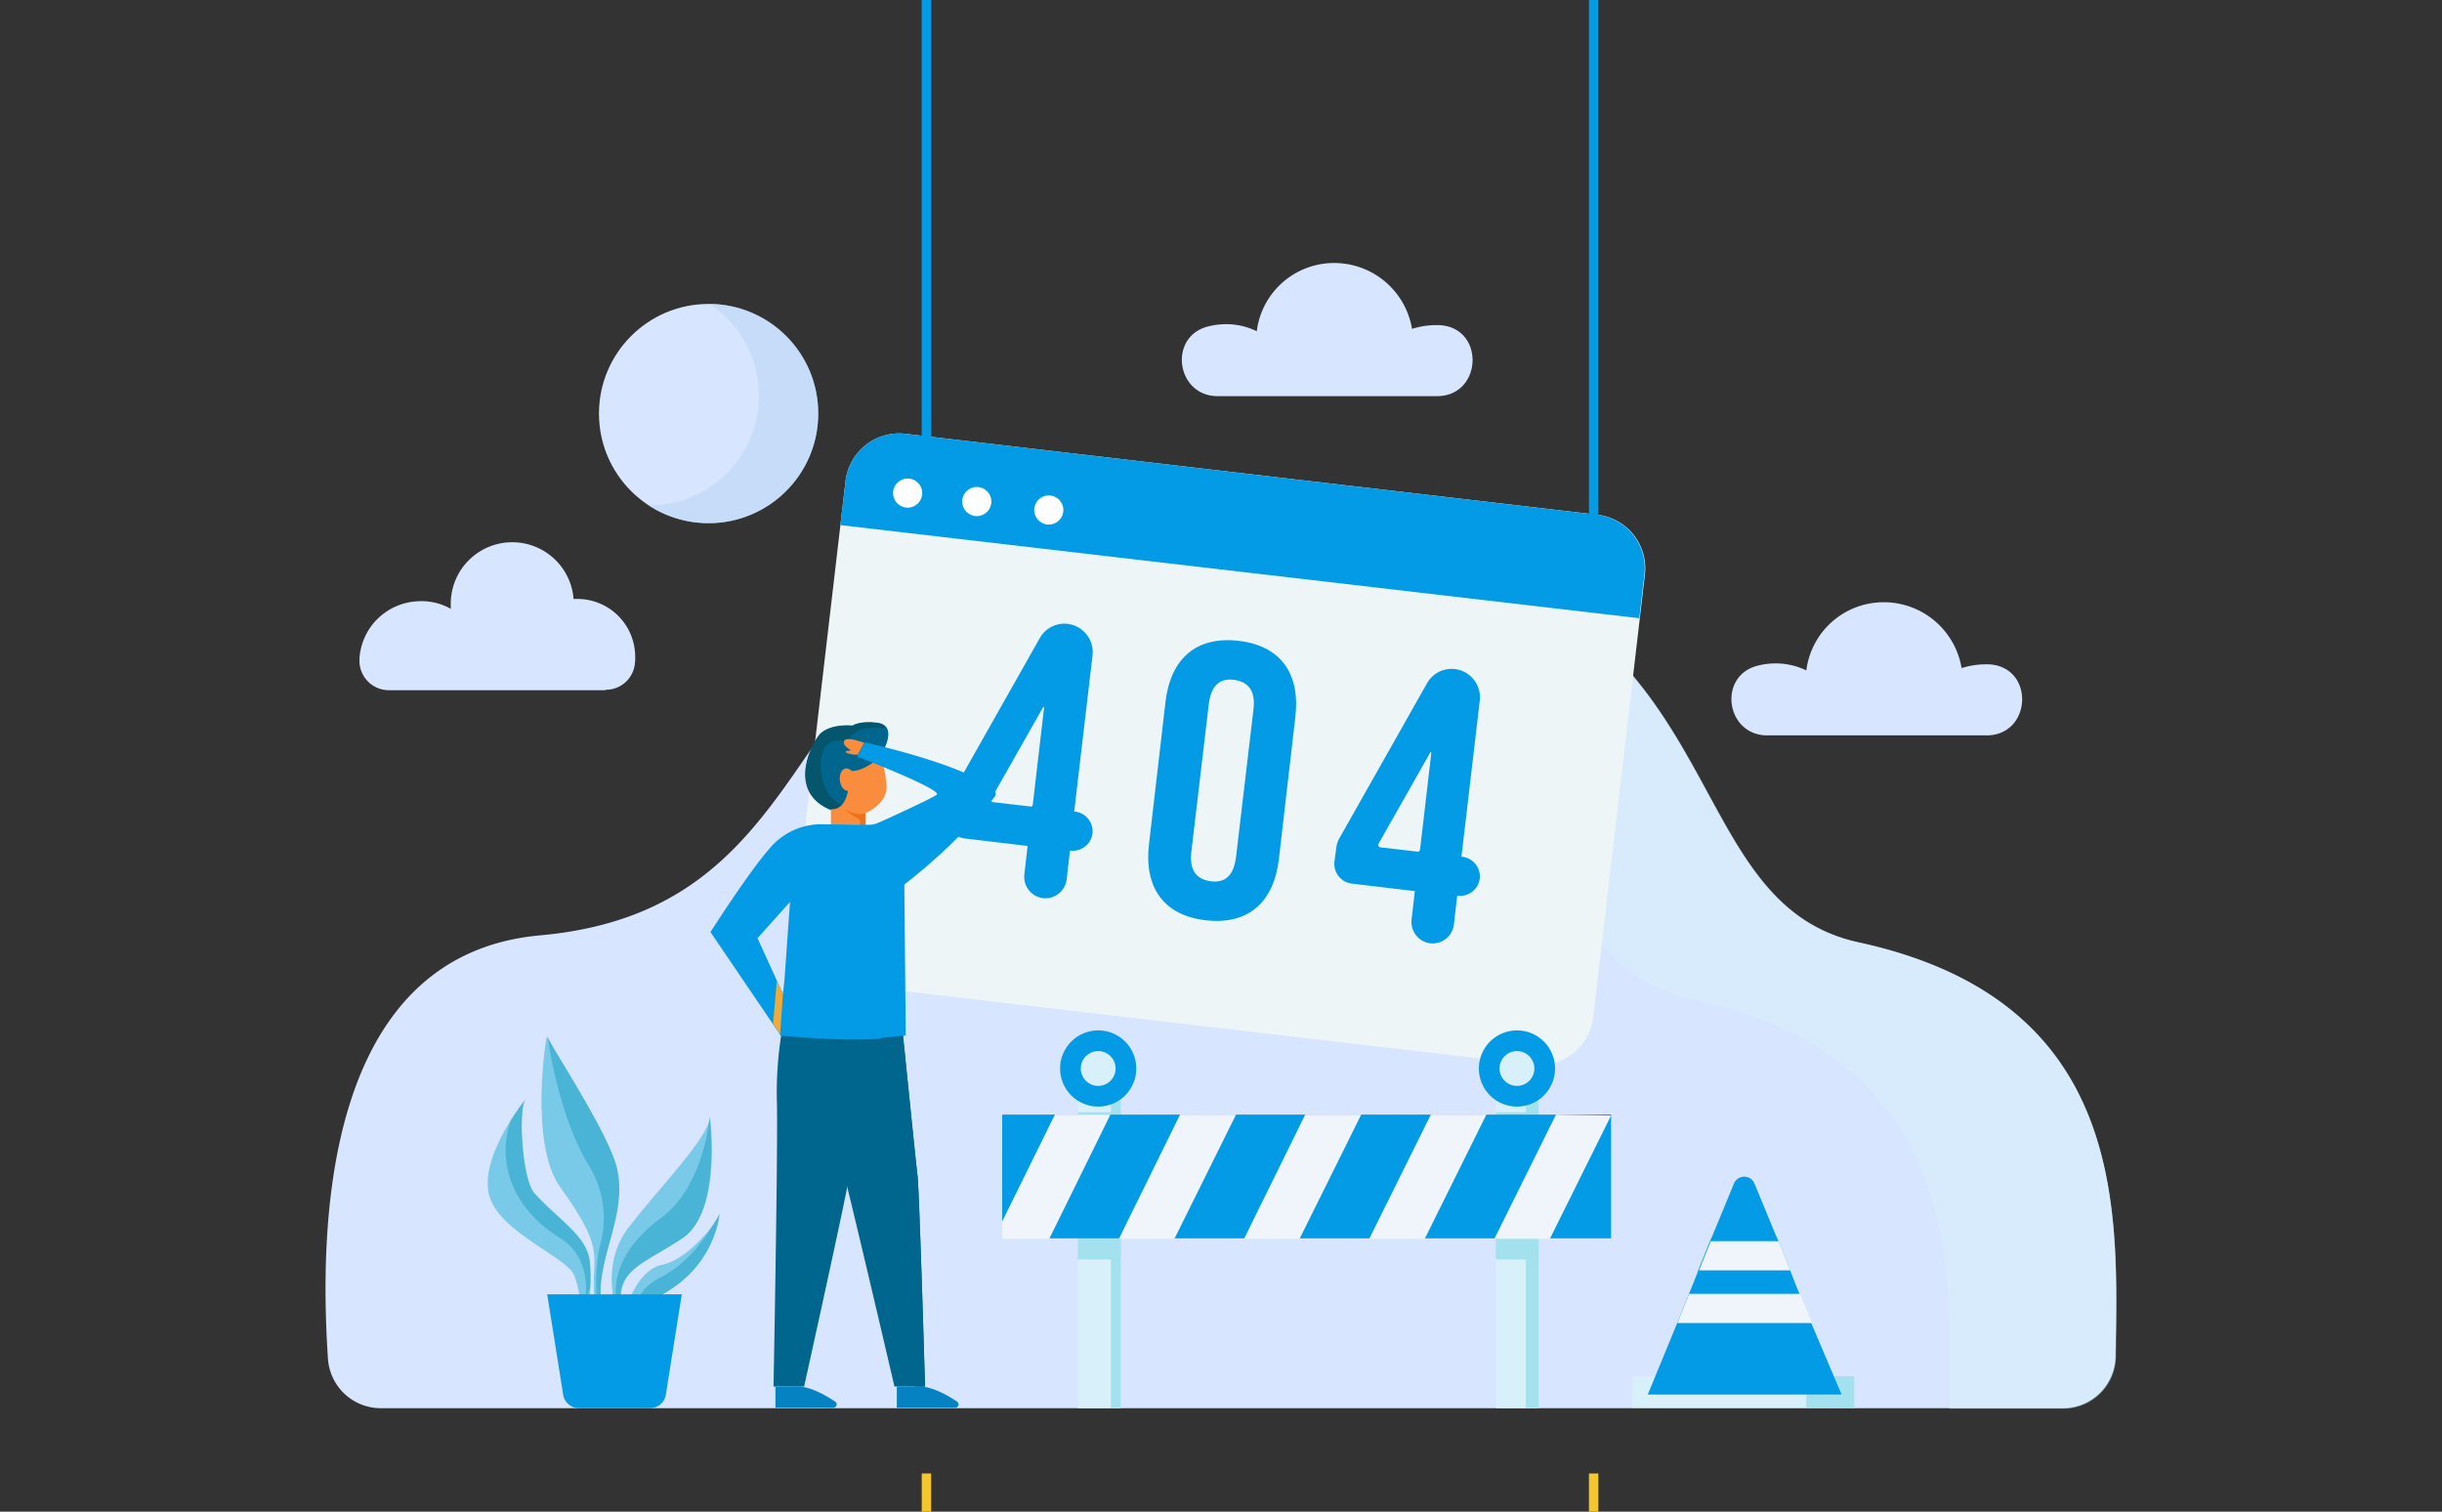
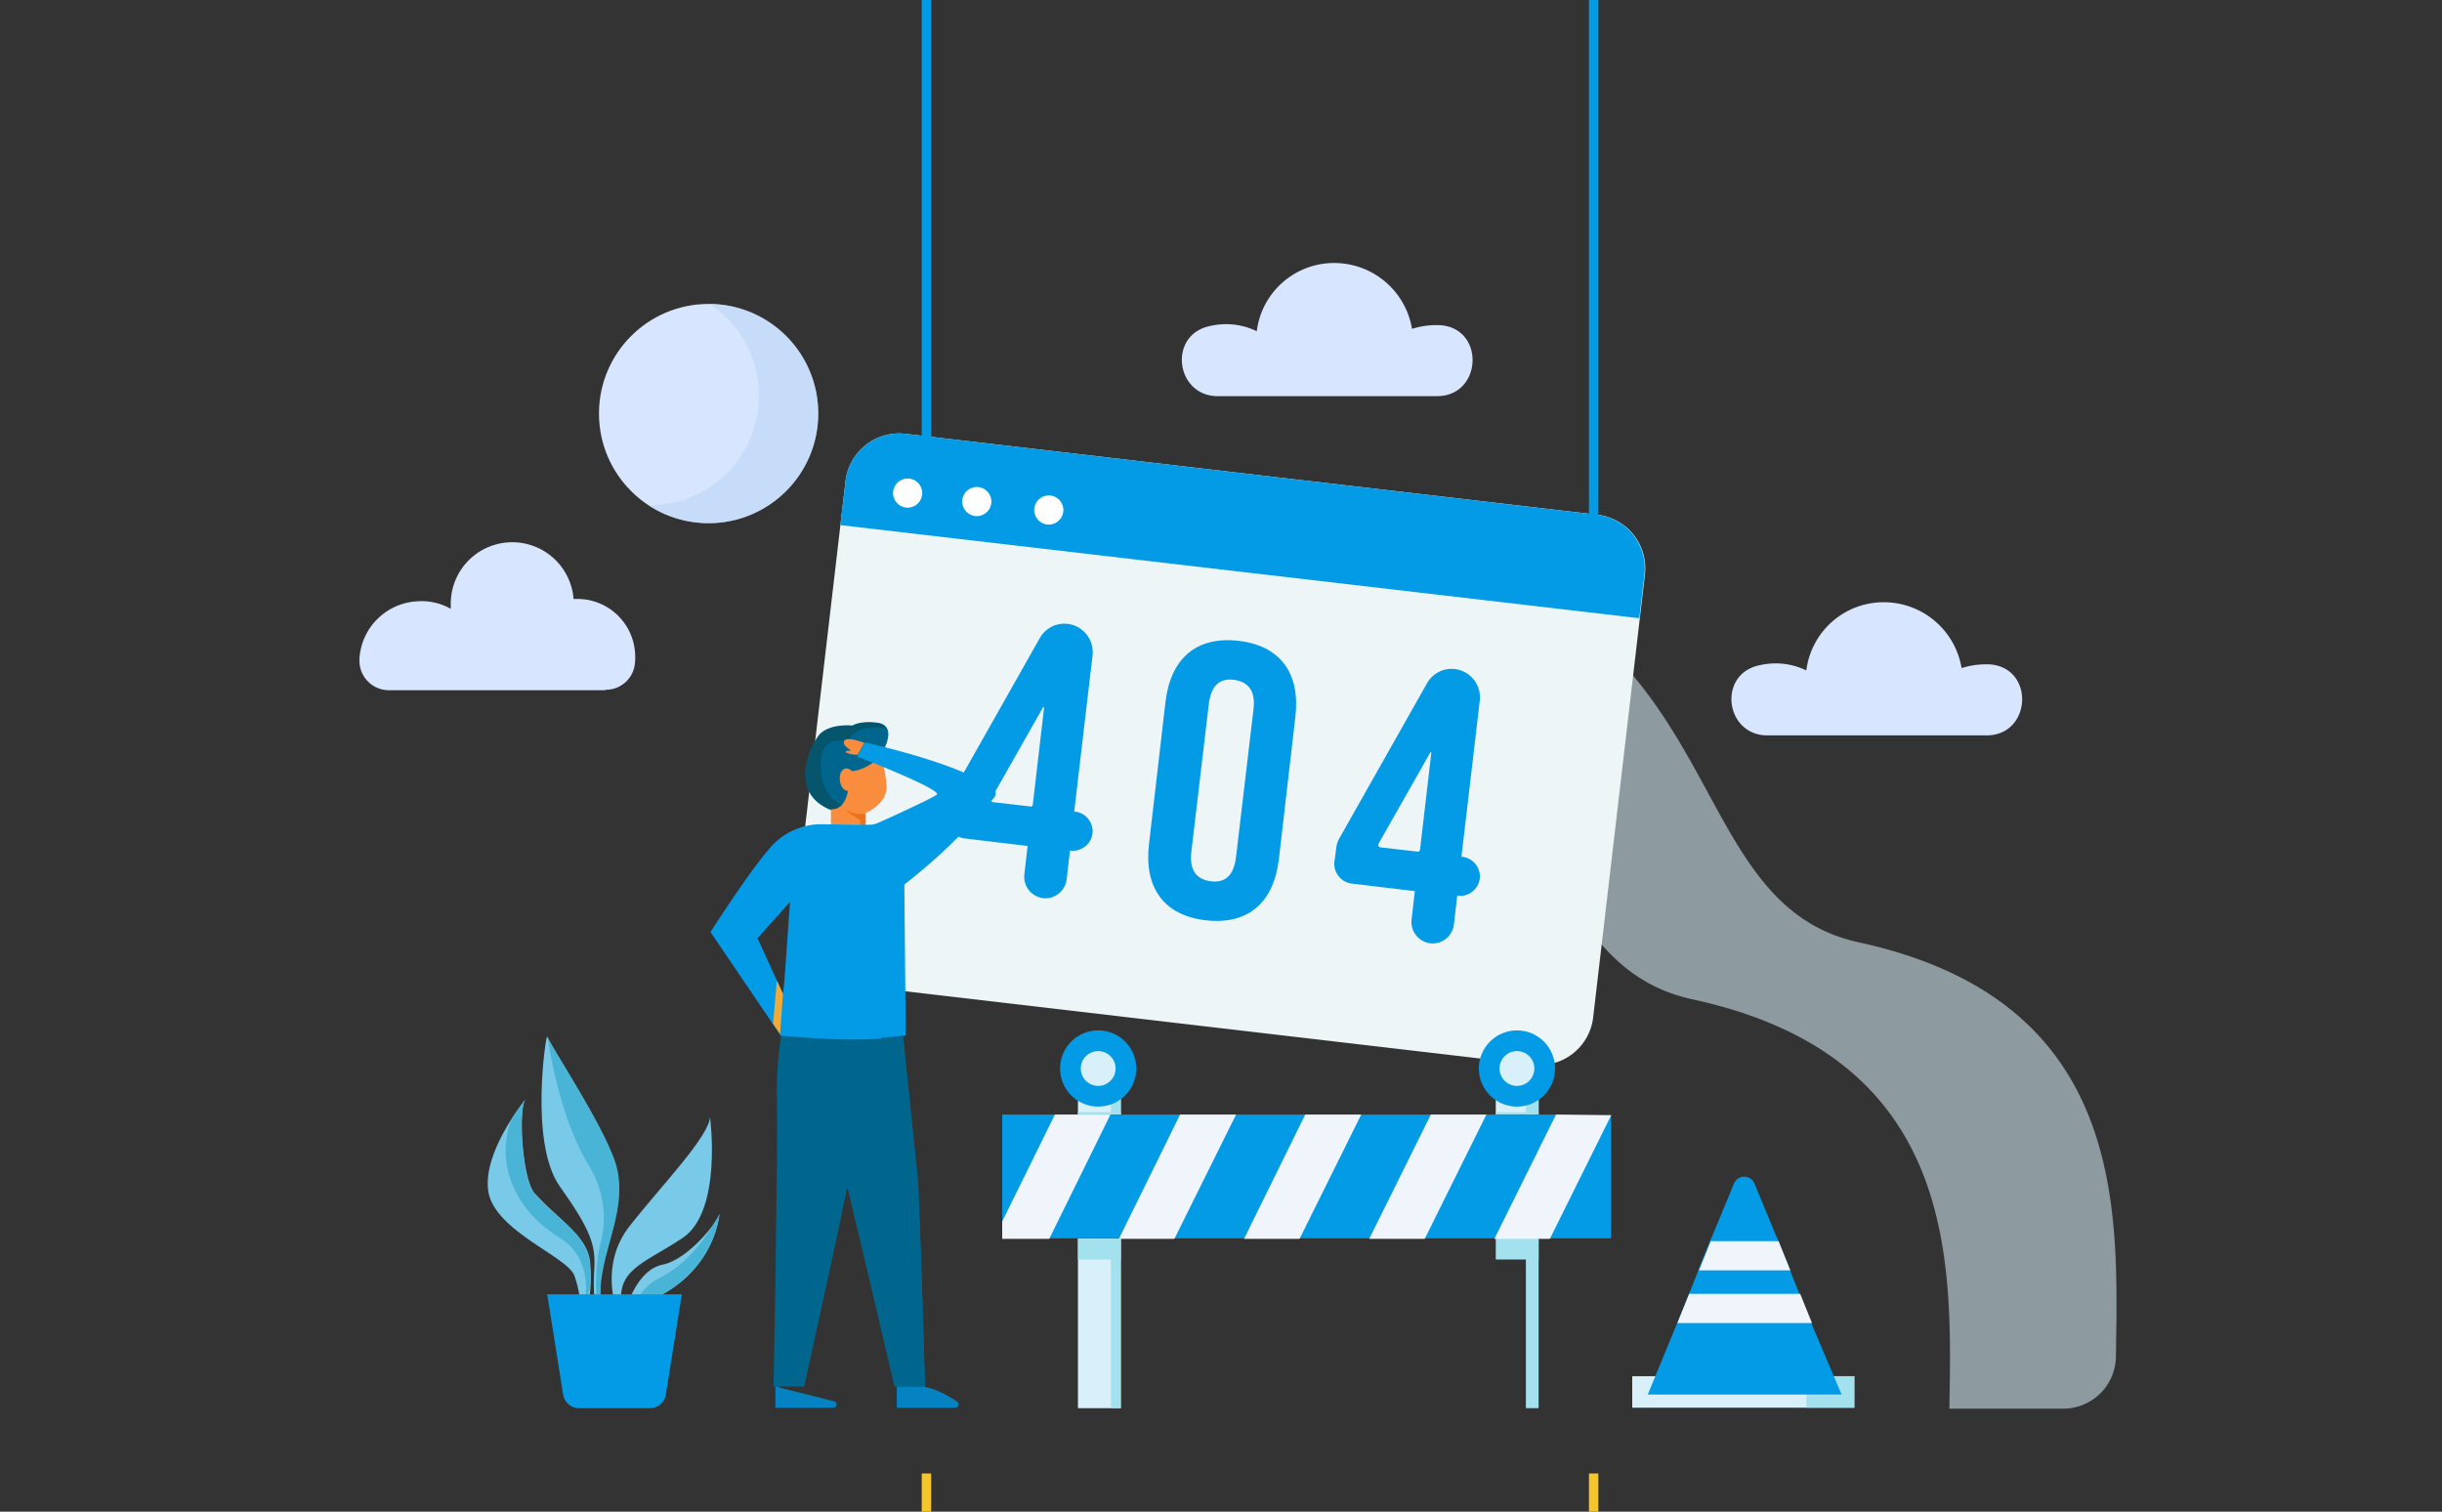
<svg xmlns="http://www.w3.org/2000/svg" id="OBJECTS" viewBox="0 0 519 321.3">
  <rect x="0" y="0" width="519" height="321.3" fill="#333333" stroke="none" />
  <defs>
    <style>.cls-1{fill:#f5c62c;}.cls-2{fill:#d7e5ff;}.cls-3,.cls-7{fill:#d7f0f9;}.cls-10,.cls-3{opacity:0.55;isolation:isolate;}.cls-4{fill:#79c9e8;}.cls-5{fill:#49b4d6;}.cls-6{fill:#f77e2d;}.cls-8{fill:#a3e1ef;}.cls-9{fill:#edf5f7;}.cls-10{fill:#bad4f4;}.cls-11{fill:#00668e;}.cls-12{fill:#0582c1;}.cls-13{fill:#05556d;}.cls-14{fill:#f98d3d;}.cls-15{fill:#ed701b;}.cls-16{fill:none;}.cls-17{fill:#039be5;}.cls-18{fill:#efaa3a;}.cls-19{fill:#fff;}.cls-20{fill:#f0f5fc;}</style>
  </defs>
  <title>error-5-azur</title>
  <rect class="cls-1" x="195.9" y="313.17" width="2" height="144.3" />
  <rect class="cls-1" x="337.7" y="313.17" width="2" height="166.5" />
-   <path class="cls-2" d="M438.4,299.3a11.21,11.21,0,0,0,11.2-11c.5-30.5,2.9-75.5-54.6-88-46.5-10.1-18.9-92.7-144.2-87.4-89.9,3.8-66,79.6-136,85.9-46.5,4.2-46.9,63-45.1,90a11.25,11.25,0,0,0,11.2,10.5Z" />
  <path class="cls-3" d="M395.1,200.3c-46.5-10.1-18.9-92.7-144.2-87.4-21.4.9-36.3,5.9-47.6,13.1a113.63,113.63,0,0,1,12.2-1c125.3-5.3,97.7,77.3,144.2,87.4,56.9,12.3,55.1,56.5,54.6,87h24.2a11.21,11.21,0,0,0,11.2-11C450.1,257.8,452.5,212.8,395.1,200.3Z" />
  <path class="cls-4" d="M128.7,279s-2-1.9-.7-8.9,4.7-13.9,3.1-21.5-14.7-27-14.8-28.3-4,22.5,2.7,31.9,7.6,12.6,7.3,17.5.1,8.9.8,10Z" />
  <path class="cls-5" d="M127.5,264.8c-.8,3.2-1.3,11.1,0,13,.1.2.3.1.5-.3-.4-1.3-.6-3.6.1-7.4,1.3-7.1,4.7-13.9,3.1-21.5s-14.7-27-14.8-28.3c0,0,2,16.1,8.6,27.2A21.18,21.18,0,0,1,127.5,264.8Z" />
  <path class="cls-4" d="M131.1,278.5s-3.8-9.6,2.7-17.9,16.9-19,17.1-23.2c0,0,2.7,20-5.8,25.7s-14.4,6.6-12.9,15.3Z" />
-   <path class="cls-5" d="M140.2,259.1c-9.4,6.9-10.2,14.8-8.8,18.5a.9.9,0,0,0,.6.6c-1.3-8.4,4.6-9.4,13-15s5.8-25.7,5.8-25.7S149.7,252.3,140.2,259.1Z" />
  <path class="cls-4" d="M124.8,278.7a35.39,35.39,0,0,0,.6-10.6c-.7-5.5-6.4-8.6-11.7-14.4-2.8-3-3.6-18.7-1.9-20.2,0,0-9.4,11.4-8,19.8s16.9,13.8,18.3,17.9a22.81,22.81,0,0,1,1.3,7.4Z" />
  <path class="cls-5" d="M108.6,238.1c-3.1,8.5.1,18.7,10.4,25,7.6,4.7,5.2,14.4,5.2,14.4l1.2-3.8a35.49,35.49,0,0,0-.1-5.6c-.7-5.5-6.4-8.6-11.7-14.4-2.7-2.9-3.5-17.6-2-20C111.2,234.4,109.9,236,108.6,238.1Z" />
  <path class="cls-5" d="M111.6,233.9l.2-.2A.22.22,0,0,0,111.6,233.9Z" />
  <path class="cls-4" d="M133.1,278.1s2.2-8.2,7.7-9.3,11.8-9.2,12.1-10.8C152.9,258,151.9,273.3,133.1,278.1Z" />
  <path class="cls-5" d="M140.4,271.5c-3.4,1.7-4.7,3.9-5.2,6,16.8-5.4,17.7-19.5,17.7-19.5a7,7,0,0,1-.9,1.6C150.3,262.5,146.4,268.5,140.4,271.5Z" />
  <polygon class="cls-6" points="224.2 236.9 236 236.9 232.9 243.3 221.1 243.3 224.2 236.9" />
  <polygon class="cls-6" points="250.8 236.9 262.7 236.9 259.5 243.3 247.7 243.3 250.8 236.9" />
  <polygon class="cls-6" points="277.4 236.9 289.3 236.9 286.1 243.3 274.3 243.3 277.4 236.9" />
  <polygon class="cls-6" points="304.1 236.9 315.9 236.9 312.7 243.3 300.9 243.3 304.1 236.9" />
  <polygon class="cls-6" points="342.4 236.9 342.4 237.1 339.3 243.3 327.5 243.3 330.7 236.9 342.4 236.9" />
  <rect class="cls-7" x="229.1" y="263.3" width="9.1" height="36" />
  <rect class="cls-8" x="236.1" y="263.3" width="2.1" height="36" />
-   <rect class="cls-7" x="317.9" y="263.3" width="9.1" height="36" />
  <rect class="cls-8" x="324.3" y="263.3" width="2.7" height="36" />
  <rect class="cls-8" x="229.1" y="263.2" width="9.1" height="4.5" />
  <rect class="cls-8" x="317.9" y="263.2" width="9.1" height="4.5" />
  <rect class="cls-7" x="229.1" y="232.8" width="9.1" height="4.1" />
  <rect class="cls-8" x="236.1" y="232.8" width="2.1" height="4.1" />
  <rect class="cls-7" x="317.9" y="232.8" width="9.1" height="4.1" />
  <rect class="cls-8" x="324.3" y="232.8" width="2.7" height="4.1" />
  <rect class="cls-8" x="229.1" y="236.4" width="9.1" height="0.5" />
  <rect class="cls-8" x="317.9" y="236.4" width="9.1" height="0.5" />
  <path class="cls-9" d="M339.5,109.4,192.4,92.2a11.47,11.47,0,0,0-12.7,10.1l-11,94.1a11.47,11.47,0,0,0,10.1,12.7l147.1,17.2a11.47,11.47,0,0,0,12.7-10.1l11-94.1A11.47,11.47,0,0,0,339.5,109.4Z" />
  <rect class="cls-7" x="346.9" y="292.5" width="47.2" height="6.7" />
  <rect class="cls-8" x="383.9" y="292.5" width="10.2" height="6.7" />
  <path class="cls-2" d="M128.7,146.6a6.17,6.17,0,0,0,6.2-5.3,9.15,9.15,0,0,0,.1-1.7,12.29,12.29,0,0,0-12.3-12.3h-.8a13.07,13.07,0,0,0-26.1,1.1v1a12.52,12.52,0,0,0-7-1.6,13,13,0,0,0-12.4,12.1v.2a6.26,6.26,0,0,0,6.2,6.6h46.1v-.1Z" />
  <path class="cls-2" d="M422.2,156.3c9.7,0,10.3-14.6.5-15.1h-.8a16.87,16.87,0,0,0-5,.8,16.77,16.77,0,0,0-16.5-14,16.56,16.56,0,0,0-16.5,14.5,14.85,14.85,0,0,0-6.6-1.5,15.83,15.83,0,0,0-3.8.5c-8.5,2.2-6.7,14.8,2.1,14.8Z" />
  <path class="cls-2" d="M305.4,84.2c9.7,0,10.3-14.6.5-15.1h-.8a16.87,16.87,0,0,0-5,.8,16.77,16.77,0,0,0-16.5-14,16.56,16.56,0,0,0-16.5,14.5,14.85,14.85,0,0,0-6.6-1.5,15.83,15.83,0,0,0-3.8.5c-8.5,2.2-6.7,14.8,2.1,14.8Z" />
  <circle class="cls-2" cx="150.6" cy="87.9" r="23.3" />
  <path class="cls-10" d="M150.8,64.6A23.32,23.32,0,0,1,138,107.4h-.2a23.34,23.34,0,0,0,36.1-19.5A23.22,23.22,0,0,0,150.8,64.6Z" />
  <path class="cls-11" d="M166.8,215.8a79.66,79.66,0,0,0-1.7,17.8c.3,8.1-.7,61.1-.7,61.1h6.5s9.2-41.5,9.6-44.8,5-36.1,5-36.1Z" />
  <path class="cls-11" d="M171.1,213.4a144.67,144.67,0,0,0,4,19.4c2.5,8,15,61.9,15,61.9h6.5s-1.2-41.5-1.6-44.8-3.7-36.1-3.7-36.1Z" />
  <path class="cls-12" d="M190.6,294.7v4.5H203a.71.71,0,0,0,.4-1.3c-1.8-1.2-4.7-2.9-7.4-3.2Z" />
-   <path class="cls-12" d="M164.8,294.7v4.5h12.3a.71.71,0,0,0,.4-1.3c-1.8-1.2-4.7-2.9-7.4-3.2Z" />
+   <path class="cls-12" d="M164.8,294.7v4.5h12.3a.71.71,0,0,0,.4-1.3Z" />
  <path class="cls-11" d="M187.1,160.7s4.2-6.4-.6-7.1c-3.7-.5-5.3.6-5.3.6s-4.3-.5-6.7,1.6c-1.6,1.4-7.5,12.2,2,16.2s7.5-6.1,7.5-6.1Z" />
  <path class="cls-13" d="M186.4,153.7c-3.7-.5-5.3.6-5.3.6s-4.3-.5-6.7,1.6c-1.6,1.4-7.5,12.2,2,16.2,4.5,1.8,6.4.6,7.2-1.2-9.1,2.6-10.1-8.4-8.6-11.5s5.2-1.7,5.2-1.7c1.4-3.6,6.1-3.2,8-2.9C188,154.2,187.4,153.8,186.4,153.7Z" />
  <path class="cls-14" d="M181.1,163.9s-1.3-1.3-2.2,0-.3,4.1,1.3,4.2c0,0-.5,4.1-3.6,3.9v3.3H184v-2.5s4.6-1.9,4.4-5.7a20.78,20.78,0,0,0-1.3-6.4S184.5,163.6,181.1,163.9Z" />
  <path class="cls-15" d="M182.2,173.9c.7.3.6.8.6,1.5h1.1v-2.5s-1.8.6-4.4-.9A16.57,16.57,0,0,0,182.2,173.9Z" />
  <path class="cls-14" d="M183.7,157.9s-3.8-1.5-4.3-.4c-.3.7.5,1.4,1.5,2l-.9.1a.21.21,0,0,0-.1.4,5.88,5.88,0,0,0,2.4.4Z" />
  <polygon class="cls-16" points="161 199.4 166.1 215.9 166 215 166.1 215.9 167.8 191.8 161 199.4" />
  <path class="cls-17" d="M144.9,275.1H116.3l3.4,21.4a3.42,3.42,0,0,0,3.3,2.8h15.2a3.42,3.42,0,0,0,3.3-2.8Z" />
  <rect class="cls-17" x="213" y="236.9" width="129.4" height="26.3" />
  <circle class="cls-17" cx="233.4" cy="227.1" r="8.1" />
  <circle class="cls-17" cx="322.4" cy="227.1" r="8.1" />
  <path class="cls-17" d="M391.4,296.4H350.2l6.3-15.3h0l2.5-6.2.7-1.7,1.1-2.8.2-.6,2.5-6.2.5-1.1,4.5-10.9a2.36,2.36,0,0,1,4.4,0l4.5,10.9.5,1.1,2.5,6.2.2.6,1.1,2.8.7,1.7,2.5,6.2h0Z" />
  <rect class="cls-17" x="195.9" y="-47.4" width="2" height="144.3" />
  <rect class="cls-17" x="337.7" y="-47.4" width="2" height="166.5" />
  <path class="cls-17" d="M348.4,131.4l1.1-9.3a11.47,11.47,0,0,0-10.1-12.7l-147-17.2a11.47,11.47,0,0,0-12.7,10.1l-1.1,9.3Z" />
  <path class="cls-17" d="M202.4,168.5,221,135.6a6,6,0,0,1,5.9-3h0a6.06,6.06,0,0,1,5.3,6.7l-3.9,33.2h.2a4.23,4.23,0,0,1,3.7,4.6h0a4.23,4.23,0,0,1-4.6,3.7h-.2l-.7,6.1a4.58,4.58,0,0,1-5,4h0a4.58,4.58,0,0,1-4-5l.7-6.1L205,178.2a4.23,4.23,0,0,1-3.7-4.6l.4-3A4.76,4.76,0,0,1,202.4,168.5Zm17.1,2.5,2.4-20.6c0-.1-.2-.2-.2-.1l-11,19.4a.52.52,0,0,0,.4.8l7.8.9A.44.44,0,0,0,219.5,171Z" />
  <path class="cls-17" d="M284.7,178.1l18.6-32.9a6,6,0,0,1,5.9-3h0a6.06,6.06,0,0,1,5.3,6.7l-3.9,33.2h.2a4.23,4.23,0,0,1,3.7,4.6h0a4.23,4.23,0,0,1-4.6,3.7h-.2l-.7,6.1a4.58,4.58,0,0,1-5,4h0a4.58,4.58,0,0,1-4-5l.7-6.1-13.4-1.6a4.23,4.23,0,0,1-3.7-4.6l.4-3A5.22,5.22,0,0,1,284.7,178.1Zm17.1,2.5,2.4-20.6c0-.1-.2-.2-.2-.1l-11,19.4a.52.52,0,0,0,.4.8l7.8.9C301.5,181.1,301.7,180.9,301.8,180.6Z" />
  <path class="cls-17" d="M247.7,149.2c1.1-9.3,6.6-14,15.5-13s13.2,6.9,12.1,16.2l-3.5,30.2c-1.1,9.3-6.6,14-15.5,13s-13.2-6.9-12.1-16.2Zm5.5,31.8c-.5,4.1,1.2,5.9,4.1,6.3s4.9-1,5.4-5.2l3.7-31.3c.5-4.1-1.2-5.9-4.1-6.3s-4.9,1-5.4,5.2Z" />
  <path class="cls-17" d="M211,167.5c-7.3-5.4-27.2-9.7-27.2-9.7l-1.6,3s18.1,7,16.9,8.1c-.7.6-9.5,4.7-12.5,6a4.64,4.64,0,0,1-2.1.4l-9.2-.1a14.38,14.38,0,0,0-11.8,5.2c-4.6,5.3-12.5,17.7-12.5,17.7l13.3,19.6,1.5,2.2h0v.2a7.31,7.31,0,0,0,1.3.1c4.3.4,18,1.5,25.2-.1h.2l-.3-32.1a122.32,122.32,0,0,0,19.1-18.5A1.34,1.34,0,0,0,211,167.5Zm-44.6,43.7-1.3-2.8-4.1-9,6.9-7.7-1.2,16.9Z" />
  <polygon class="cls-18" points="165.1 208.4 166.4 211.2 165.8 219.8 165.8 219.8 164.3 217.6 165.1 208.4" />
  <path class="cls-11" d="M195,249.9c-.3-2.4-2.1-20.1-3.1-29.8l-4.7.5s6.8,55.8,7.2,74.1h2.2S195.4,253.2,195,249.9Z" />
  <circle class="cls-19" cx="192.9" cy="104.8" r="3.1" />
  <circle class="cls-19" cx="207.6" cy="106.6" r="3.1" />
  <circle class="cls-19" cx="222.9" cy="108.4" r="3.1" />
  <polygon class="cls-20" points="236 236.9 223 263.3 213 263.3 213 259.6 224.2 236.9 236 236.9" />
  <polygon class="cls-20" points="250.8 236.9 237.8 263.3 249.6 263.3 262.7 236.9 250.8 236.9" />
  <polygon class="cls-20" points="289.3 236.9 276.2 263.3 264.4 263.3 277.4 236.9 289.3 236.9" />
  <polygon class="cls-20" points="315.9 236.9 302.8 263.3 291 263.3 304.1 236.9 315.9 236.9" />
  <polygon class="cls-20" points="330.7 236.9 317.6 263.3 329.4 263.3 342.4 237.1 330.7 236.9" />
  <circle class="cls-7" cx="233.4" cy="227.1" r="3.7" />
  <circle class="cls-7" cx="322.4" cy="227.1" r="3.7" />
  <polygon class="cls-20" points="380.5 270 361.1 270 363.6 263.8 378 263.8 380.5 270" />
  <polygon class="cls-20" points="385.1 281.2 385.1 281.2 356.5 281.2 356.5 281.2 359 275 382.6 275 385.1 281.2" />
</svg>